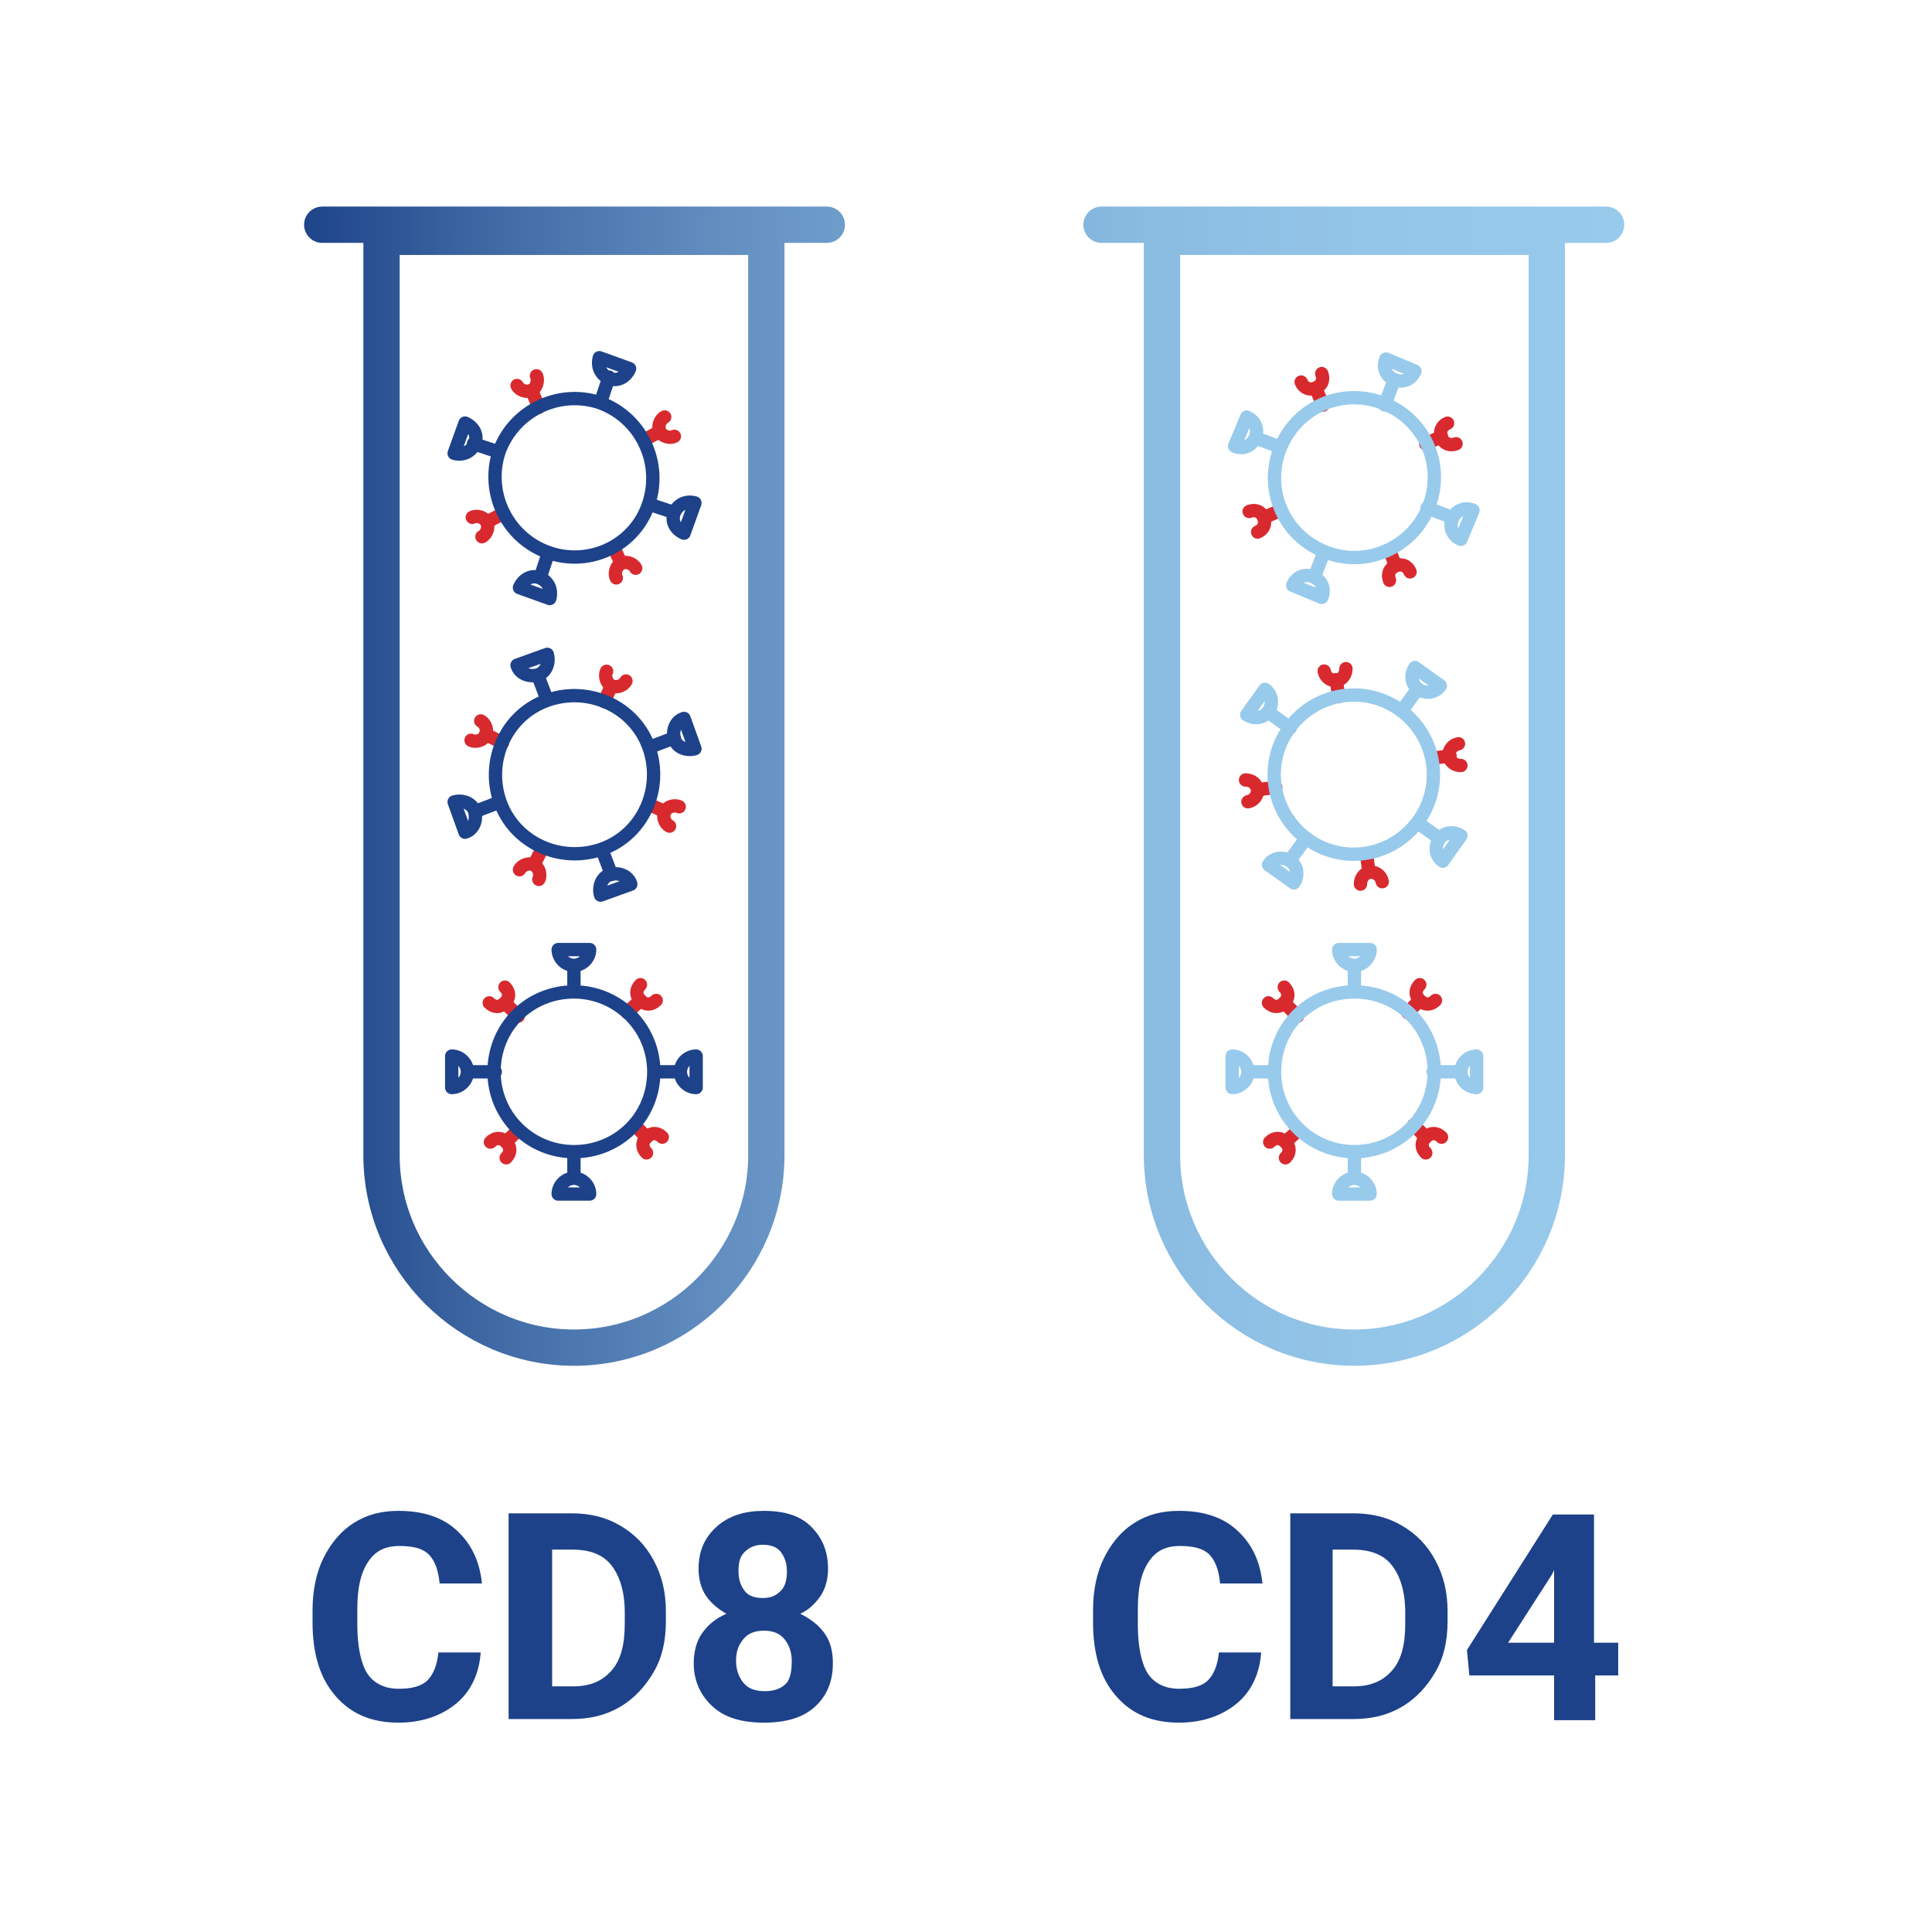
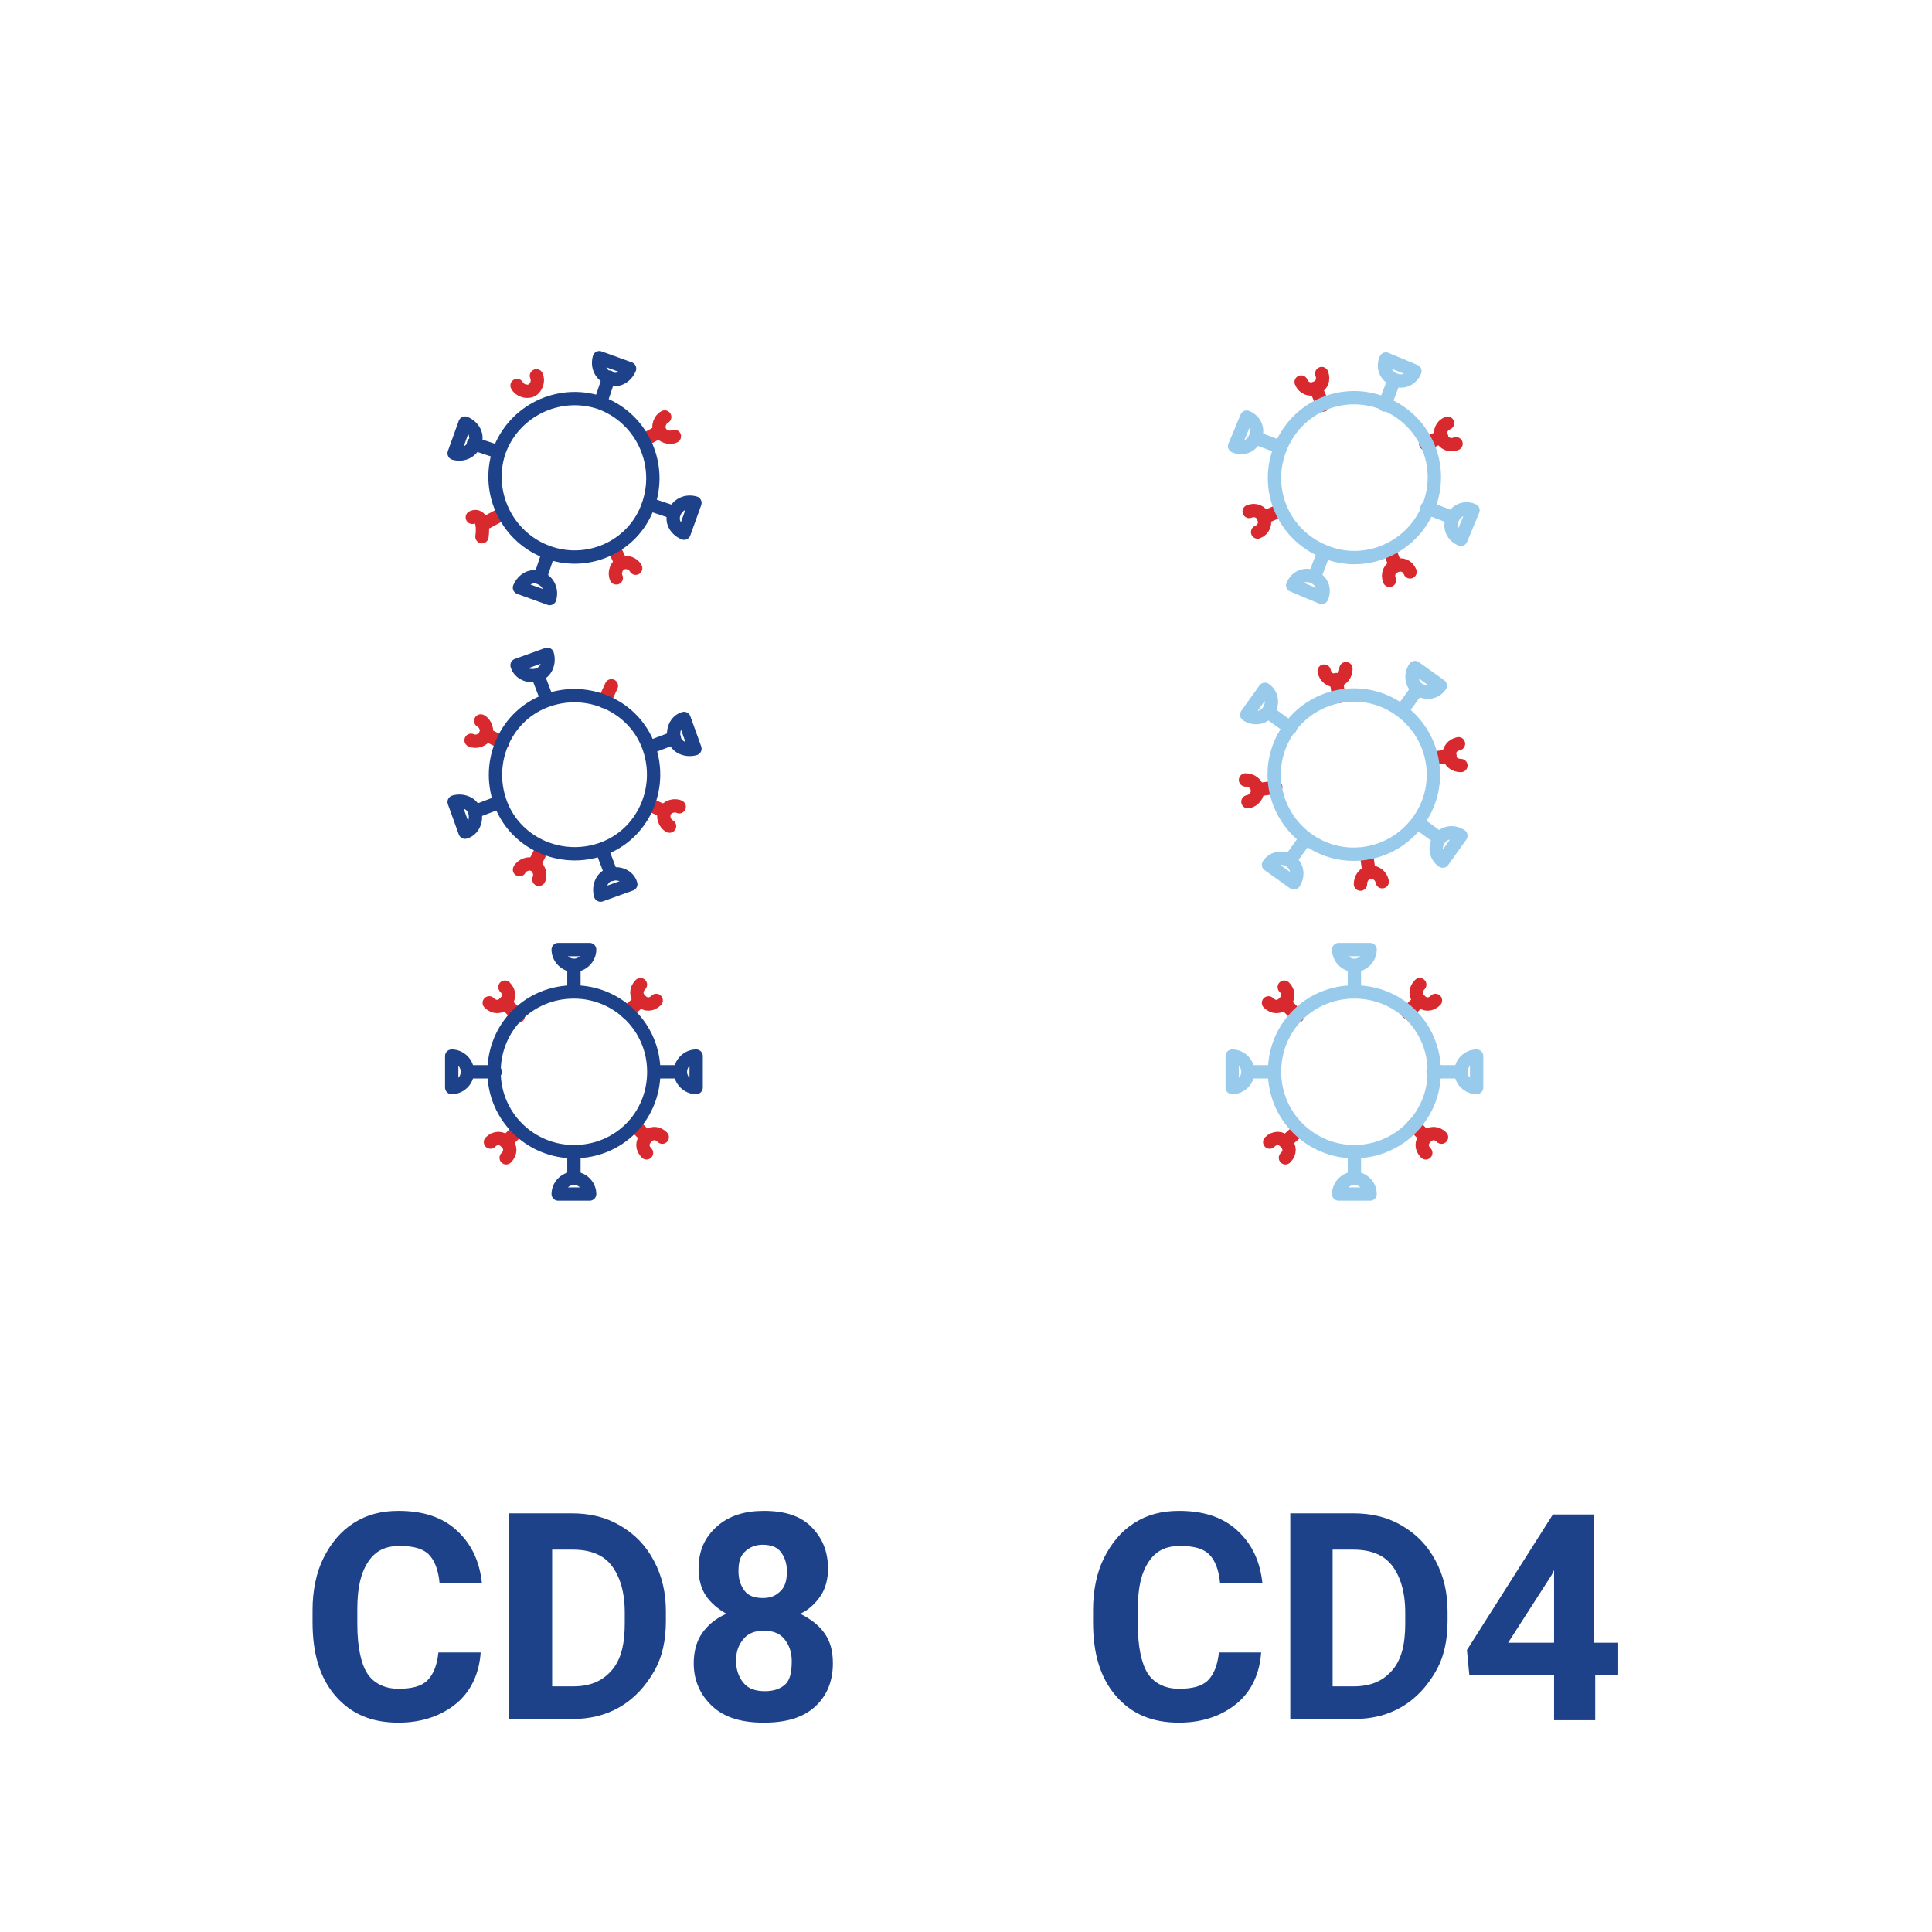
<svg xmlns="http://www.w3.org/2000/svg" width="80" height="80" viewBox="0 0 80 80" fill="none">
  <g clip-path="url(#clip0_249_26310)">
    <path d="M19.907 68.375C19.857 69.277 19.506 70.028 18.905 70.529C18.304 71.03 17.502 71.331 16.5 71.331C15.398 71.331 14.546 70.98 13.894 70.229C13.243 69.477 12.942 68.475 12.942 67.172V66.671C12.942 65.87 13.093 65.118 13.393 64.517C13.694 63.915 14.095 63.414 14.646 63.064C15.197 62.713 15.798 62.562 16.5 62.562C17.502 62.562 18.304 62.813 18.905 63.364C19.506 63.915 19.857 64.617 19.957 65.569H18.203C18.153 65.018 18.003 64.617 17.753 64.366C17.502 64.116 17.101 64.016 16.55 64.016C15.949 64.016 15.548 64.216 15.247 64.667C14.947 65.118 14.796 65.719 14.796 66.621V67.272C14.796 68.174 14.947 68.876 15.197 69.277C15.448 69.677 15.899 69.928 16.5 69.928C17.051 69.928 17.452 69.828 17.702 69.577C17.953 69.327 18.103 68.926 18.153 68.425H19.907V68.375Z" fill="#1D428A" />
    <path d="M21.06 71.232V62.664H23.665C24.417 62.664 25.068 62.814 25.669 63.165C26.271 63.516 26.721 63.967 27.072 64.618C27.423 65.27 27.573 65.971 27.573 66.723V67.124C27.573 67.925 27.423 68.627 27.072 69.228C26.721 69.829 26.271 70.33 25.669 70.681C25.068 71.032 24.417 71.182 23.665 71.182H21.06V71.232ZM22.863 64.117V69.829H23.715C24.417 69.829 24.918 69.629 25.319 69.178C25.719 68.727 25.87 68.076 25.87 67.224V66.773C25.87 65.921 25.669 65.27 25.319 64.819C24.968 64.368 24.417 64.167 23.715 64.167H22.863V64.117Z" fill="#1D428A" />
    <path d="M34.287 64.968C34.287 65.368 34.187 65.769 33.987 66.07C33.786 66.371 33.486 66.671 33.135 66.822C33.536 67.022 33.886 67.272 34.137 67.623C34.388 67.974 34.488 68.375 34.488 68.876C34.488 69.627 34.237 70.229 33.736 70.68C33.235 71.131 32.534 71.331 31.632 71.331C30.73 71.331 30.028 71.131 29.527 70.68C29.026 70.229 28.726 69.627 28.726 68.876C28.726 68.425 28.826 67.974 29.076 67.623C29.327 67.272 29.628 67.022 30.078 66.822C29.728 66.621 29.427 66.371 29.227 66.07C29.026 65.769 28.926 65.368 28.926 64.968C28.926 64.216 29.177 63.665 29.678 63.214C30.179 62.763 30.83 62.562 31.632 62.562C32.483 62.562 33.135 62.763 33.586 63.214C34.037 63.665 34.287 64.216 34.287 64.968ZM32.784 68.776C32.784 68.425 32.684 68.124 32.483 67.874C32.283 67.623 31.983 67.523 31.632 67.523C31.281 67.523 30.98 67.623 30.78 67.874C30.579 68.124 30.479 68.375 30.479 68.776C30.479 69.126 30.579 69.427 30.78 69.677C30.98 69.928 31.281 70.028 31.682 70.028C32.033 70.028 32.333 69.928 32.534 69.728C32.734 69.527 32.784 69.177 32.784 68.776ZM32.584 65.068C32.584 64.717 32.483 64.466 32.333 64.266C32.183 64.066 31.932 63.965 31.582 63.965C31.281 63.965 31.03 64.066 30.83 64.266C30.63 64.466 30.579 64.717 30.579 65.068C30.579 65.418 30.68 65.669 30.83 65.87C30.98 66.07 31.231 66.17 31.582 66.17C31.932 66.17 32.133 66.07 32.333 65.87C32.534 65.669 32.584 65.368 32.584 65.068Z" fill="#1D428A" />
    <path d="M52.225 68.375C52.175 69.277 51.825 70.028 51.223 70.529C50.622 71.03 49.82 71.331 48.818 71.331C47.716 71.331 46.864 70.98 46.213 70.229C45.561 69.477 45.261 68.475 45.261 67.172V66.671C45.261 65.87 45.411 65.118 45.712 64.517C46.012 63.915 46.413 63.414 46.964 63.064C47.516 62.713 48.117 62.562 48.818 62.562C49.82 62.562 50.622 62.813 51.223 63.364C51.825 63.915 52.175 64.617 52.276 65.569H50.522C50.472 65.018 50.321 64.617 50.071 64.366C49.82 64.116 49.419 64.016 48.868 64.016C48.267 64.016 47.866 64.216 47.566 64.667C47.265 65.118 47.115 65.719 47.115 66.621V67.272C47.115 68.174 47.265 68.876 47.516 69.277C47.766 69.677 48.217 69.928 48.818 69.928C49.369 69.928 49.77 69.828 50.021 69.577C50.271 69.327 50.422 68.926 50.472 68.425H52.225V68.375Z" fill="#1D428A" />
    <path d="M53.428 71.232V62.664H56.033C56.785 62.664 57.436 62.814 58.038 63.165C58.639 63.516 59.09 63.967 59.44 64.618C59.791 65.27 59.941 65.971 59.941 66.723V67.124C59.941 67.925 59.791 68.627 59.44 69.228C59.09 69.829 58.639 70.33 58.038 70.681C57.436 71.032 56.785 71.182 56.033 71.182H53.428V71.232ZM55.181 64.117V69.829H56.033C56.735 69.829 57.236 69.629 57.637 69.178C58.038 68.727 58.188 68.076 58.188 67.224V66.773C58.188 65.921 57.987 65.27 57.637 64.819C57.286 64.368 56.735 64.167 56.033 64.167H55.181V64.117Z" fill="#1D428A" />
    <path d="M66.054 68.022H67.006V69.375H66.054V71.229H64.351V69.375H60.843L60.743 68.323L64.301 62.711H66.004V68.022H66.054ZM62.447 68.022H64.351V65.016L64.251 65.216L62.447 68.022Z" fill="#1D428A" />
-     <path d="M45.611 9.305H66.505M31.732 9.806V47.836C31.732 52.195 28.174 55.803 23.765 55.803C19.406 55.803 15.798 52.245 15.798 47.836V9.806H31.732ZM13.343 9.305H34.237H13.343ZM48.116 9.806V47.836C48.116 52.195 51.674 55.803 56.083 55.803C60.442 55.803 64.05 52.245 64.05 47.836V9.806H48.116Z" stroke="url(#paint0_linear_249_26310)" stroke-width="1.503" stroke-miterlimit="10" stroke-linecap="round" stroke-linejoin="round" />
    <path d="M27.524 17.266C27.323 17.366 27.223 17.666 27.323 17.867C27.424 18.067 27.724 18.168 27.925 18.067" stroke="#D82A2E" stroke-width="0.552" stroke-miterlimit="10" stroke-linecap="round" stroke-linejoin="round" />
    <path d="M26.672 18.218L27.323 17.867" stroke="#D82A2E" stroke-width="0.552" stroke-miterlimit="10" stroke-linecap="round" stroke-linejoin="round" />
-     <path d="M19.957 22.224C20.158 22.124 20.258 21.823 20.158 21.622C20.058 21.422 19.757 21.322 19.557 21.422" stroke="#D82A2E" stroke-width="0.552" stroke-miterlimit="10" stroke-linecap="round" stroke-linejoin="round" />
+     <path d="M19.957 22.224C20.058 21.422 19.757 21.322 19.557 21.422" stroke="#D82A2E" stroke-width="0.552" stroke-miterlimit="10" stroke-linecap="round" stroke-linejoin="round" />
    <path d="M20.809 21.273L20.157 21.624" stroke="#D82A2E" stroke-width="0.552" stroke-miterlimit="10" stroke-linecap="round" stroke-linejoin="round" />
    <path d="M21.41 15.963C21.51 16.164 21.811 16.264 22.011 16.164C22.212 16.064 22.312 15.763 22.212 15.562" stroke="#D82A2E" stroke-width="0.552" stroke-miterlimit="10" stroke-linecap="round" stroke-linejoin="round" />
-     <path d="M22.312 16.866L22.012 16.164" stroke="#D82A2E" stroke-width="0.552" stroke-miterlimit="10" stroke-linecap="round" stroke-linejoin="round" />
    <path d="M26.322 23.529C26.221 23.328 25.921 23.228 25.72 23.328C25.52 23.429 25.42 23.729 25.52 23.93" stroke="#D82A2E" stroke-width="0.552" stroke-miterlimit="10" stroke-linecap="round" stroke-linejoin="round" />
    <path d="M25.419 22.68L25.72 23.331" stroke="#D82A2E" stroke-width="0.552" stroke-miterlimit="10" stroke-linecap="round" stroke-linejoin="round" />
    <path d="M20.659 18.721L19.606 18.37M22.713 22.88C21.009 22.278 20.107 20.424 20.659 18.721C21.26 17.017 23.114 16.115 24.817 16.666C26.521 17.268 27.423 19.122 26.872 20.825C26.321 22.579 24.416 23.481 22.713 22.88ZM24.817 14.812C24.717 15.163 24.867 15.514 25.218 15.664C25.569 15.815 25.92 15.614 26.07 15.264L24.817 14.812ZM24.867 16.666L25.218 15.614L24.867 16.666ZM22.763 24.784C22.863 24.433 22.713 24.082 22.362 23.932C22.012 23.781 21.661 23.982 21.51 24.333L22.763 24.784ZM22.713 22.88L22.362 23.932L22.713 22.88ZM28.776 20.825C28.425 20.725 28.074 20.875 27.924 21.226C27.774 21.577 27.974 21.927 28.325 22.078L28.776 20.825ZM26.872 20.875L27.924 21.226L26.872 20.875ZM18.805 18.771C19.155 18.871 19.506 18.721 19.657 18.37C19.807 18.019 19.606 17.669 19.256 17.518L18.805 18.771Z" stroke="#1D428A" stroke-width="0.552" stroke-miterlimit="10" stroke-linecap="round" stroke-linejoin="round" />
-     <path d="M25.118 27.797C25.018 27.997 25.118 28.298 25.319 28.398C25.519 28.498 25.82 28.398 25.92 28.198" stroke="#D82A2E" stroke-width="0.552" stroke-miterlimit="10" stroke-linecap="round" stroke-linejoin="round" />
    <path d="M25.018 29.05L25.318 28.398" stroke="#D82A2E" stroke-width="0.552" stroke-miterlimit="10" stroke-linecap="round" stroke-linejoin="round" />
    <path d="M22.312 36.414C22.413 36.214 22.312 35.913 22.112 35.813C21.912 35.712 21.611 35.813 21.511 36.013" stroke="#D82A2E" stroke-width="0.552" stroke-miterlimit="10" stroke-linecap="round" stroke-linejoin="round" />
    <path d="M22.463 35.109L22.112 35.811" stroke="#D82A2E" stroke-width="0.552" stroke-miterlimit="10" stroke-linecap="round" stroke-linejoin="round" />
    <path d="M19.506 30.653C19.706 30.753 20.007 30.653 20.107 30.453C20.207 30.252 20.107 29.952 19.907 29.852" stroke="#D82A2E" stroke-width="0.552" stroke-miterlimit="10" stroke-linecap="round" stroke-linejoin="round" />
    <path d="M20.809 30.757L20.107 30.406" stroke="#D82A2E" stroke-width="0.552" stroke-miterlimit="10" stroke-linecap="round" stroke-linejoin="round" />
    <path d="M28.125 33.407C27.924 33.306 27.624 33.407 27.524 33.607C27.424 33.807 27.524 34.108 27.724 34.208" stroke="#D82A2E" stroke-width="0.552" stroke-miterlimit="10" stroke-linecap="round" stroke-linejoin="round" />
    <path d="M26.872 33.305L27.523 33.605" stroke="#D82A2E" stroke-width="0.552" stroke-miterlimit="10" stroke-linecap="round" stroke-linejoin="round" />
    <path d="M20.709 33.207L19.657 33.608M24.918 35.161C23.214 35.762 21.31 34.91 20.709 33.207C20.107 31.503 20.959 29.599 22.663 28.998C24.366 28.396 26.27 29.248 26.872 30.952C27.473 32.656 26.621 34.559 24.918 35.161ZM21.41 27.545C21.51 27.895 21.911 28.046 22.262 27.946C22.613 27.845 22.763 27.445 22.663 27.094L21.41 27.545ZM22.663 28.998L22.262 27.946L22.663 28.998ZM26.12 36.614C26.02 36.263 25.619 36.113 25.268 36.213C24.918 36.313 24.767 36.714 24.867 37.065L26.12 36.614ZM24.918 35.161L25.318 36.213L24.918 35.161ZM28.325 29.749C27.974 29.85 27.824 30.25 27.924 30.601C28.024 30.952 28.425 31.102 28.776 31.002L28.325 29.749ZM26.872 30.952L27.924 30.551L26.872 30.952ZM19.256 34.459C19.606 34.359 19.757 33.958 19.657 33.608C19.556 33.257 19.155 33.106 18.805 33.207L19.256 34.459Z" stroke="#1D428A" stroke-width="0.552" stroke-miterlimit="10" stroke-linecap="round" stroke-linejoin="round" />
    <path d="M26.52 40.773C26.32 40.974 26.32 41.224 26.52 41.425C26.721 41.625 26.971 41.625 27.172 41.425" stroke="#D82A2E" stroke-width="0.552" stroke-miterlimit="10" stroke-linecap="round" stroke-linejoin="round" />
    <path d="M25.97 41.923L26.521 41.422" stroke="#D82A2E" stroke-width="0.552" stroke-miterlimit="10" stroke-linecap="round" stroke-linejoin="round" />
    <path d="M20.959 47.942C21.159 47.742 21.159 47.491 20.959 47.291C20.759 47.09 20.508 47.09 20.308 47.291" stroke="#D82A2E" stroke-width="0.552" stroke-miterlimit="10" stroke-linecap="round" stroke-linejoin="round" />
    <path d="M21.459 46.789L20.958 47.29" stroke="#D82A2E" stroke-width="0.552" stroke-miterlimit="10" stroke-linecap="round" stroke-linejoin="round" />
    <path d="M20.258 41.526C20.458 41.727 20.709 41.727 20.909 41.526C21.11 41.326 21.11 41.075 20.909 40.875" stroke="#D82A2E" stroke-width="0.552" stroke-miterlimit="10" stroke-linecap="round" stroke-linejoin="round" />
    <path d="M21.459 42.075L20.908 41.523" stroke="#D82A2E" stroke-width="0.552" stroke-miterlimit="10" stroke-linecap="round" stroke-linejoin="round" />
    <path d="M27.423 47.088C27.222 46.887 26.972 46.887 26.771 47.088C26.571 47.288 26.571 47.539 26.771 47.739" stroke="#D82A2E" stroke-width="0.552" stroke-miterlimit="10" stroke-linecap="round" stroke-linejoin="round" />
    <path d="M26.27 46.586L26.772 47.087" stroke="#D82A2E" stroke-width="0.552" stroke-miterlimit="10" stroke-linecap="round" stroke-linejoin="round" />
    <path d="M20.508 44.381H19.406M23.765 47.688C21.961 47.688 20.458 46.235 20.458 44.381C20.458 42.527 21.911 41.074 23.765 41.074C25.569 41.074 27.072 42.527 27.072 44.381C27.072 46.235 25.619 47.688 23.765 47.688ZM23.113 39.32C23.113 39.671 23.414 39.972 23.765 39.972C24.116 39.972 24.416 39.671 24.416 39.32H23.113ZM23.765 41.074V39.972V41.074ZM24.416 49.442C24.416 49.091 24.116 48.79 23.765 48.79C23.414 48.79 23.113 49.091 23.113 49.442H24.416ZM23.765 47.688V48.79V47.688ZM28.826 43.73C28.475 43.73 28.174 44.03 28.174 44.381C28.174 44.732 28.475 45.032 28.826 45.032V43.73ZM27.072 44.381H28.174H27.072ZM18.704 45.032C19.055 45.032 19.355 44.732 19.355 44.381C19.355 44.03 19.055 43.73 18.704 43.73V45.032Z" stroke="#1D428A" stroke-width="0.552" stroke-miterlimit="10" stroke-linecap="round" stroke-linejoin="round" />
    <path d="M59.941 17.523C59.691 17.624 59.59 17.874 59.691 18.125C59.791 18.375 60.041 18.475 60.292 18.375" stroke="#D82A2E" stroke-width="0.552" stroke-miterlimit="10" stroke-linecap="round" stroke-linejoin="round" />
    <path d="M59.039 18.379L59.69 18.078" stroke="#D82A2E" stroke-width="0.552" stroke-miterlimit="10" stroke-linecap="round" stroke-linejoin="round" />
    <path d="M52.075 22.031C52.326 21.931 52.426 21.68 52.326 21.43C52.226 21.179 51.975 21.079 51.725 21.179" stroke="#D82A2E" stroke-width="0.552" stroke-miterlimit="10" stroke-linecap="round" stroke-linejoin="round" />
    <path d="M53.028 21.133L52.326 21.433" stroke="#D82A2E" stroke-width="0.552" stroke-miterlimit="10" stroke-linecap="round" stroke-linejoin="round" />
    <path d="M53.878 15.819C53.978 16.07 54.229 16.17 54.479 16.07C54.73 15.97 54.83 15.719 54.73 15.469" stroke="#D82A2E" stroke-width="0.552" stroke-miterlimit="10" stroke-linecap="round" stroke-linejoin="round" />
    <path d="M54.78 16.772L54.48 16.07" stroke="#D82A2E" stroke-width="0.552" stroke-miterlimit="10" stroke-linecap="round" stroke-linejoin="round" />
    <path d="M58.388 23.68C58.288 23.429 58.038 23.329 57.787 23.429C57.536 23.529 57.436 23.78 57.536 24.03" stroke="#D82A2E" stroke-width="0.552" stroke-miterlimit="10" stroke-linecap="round" stroke-linejoin="round" />
    <path d="M57.536 22.781L57.787 23.433" stroke="#D82A2E" stroke-width="0.552" stroke-miterlimit="10" stroke-linecap="round" stroke-linejoin="round" />
    <path d="M53.027 18.525L51.975 18.124M54.831 22.834C53.127 22.133 52.326 20.229 53.027 18.525C53.728 16.821 55.633 16.02 57.336 16.721C59.04 17.423 59.842 19.327 59.14 21.03C58.438 22.734 56.484 23.535 54.831 22.834ZM57.386 14.867C57.236 15.218 57.386 15.569 57.737 15.719C58.088 15.869 58.438 15.719 58.589 15.368L57.386 14.867ZM57.336 16.771L57.737 15.719L57.336 16.771ZM54.731 24.738C54.881 24.387 54.731 24.037 54.38 23.886C54.029 23.736 53.678 23.886 53.528 24.237L54.731 24.738ZM54.831 22.834L54.43 23.886L54.831 22.834ZM60.994 21.13C60.643 20.98 60.292 21.13 60.142 21.481C59.992 21.832 60.142 22.183 60.493 22.333L60.994 21.13ZM59.09 21.03L60.142 21.431L59.09 21.03ZM51.123 18.475C51.474 18.625 51.825 18.475 51.975 18.124C52.125 17.773 51.975 17.423 51.624 17.272L51.123 18.475Z" stroke="#98CAEC" stroke-width="0.552" stroke-miterlimit="10" stroke-linecap="round" stroke-linejoin="round" />
    <path d="M54.831 27.788C54.881 28.038 55.082 28.189 55.332 28.189C55.583 28.139 55.733 27.938 55.733 27.688" stroke="#D82A2E" stroke-width="0.552" stroke-miterlimit="10" stroke-linecap="round" stroke-linejoin="round" />
    <path d="M55.432 28.842L55.332 28.141" stroke="#D82A2E" stroke-width="0.552" stroke-miterlimit="10" stroke-linecap="round" stroke-linejoin="round" />
    <path d="M57.236 36.51C57.186 36.26 56.985 36.109 56.735 36.109C56.484 36.16 56.334 36.36 56.334 36.61" stroke="#D82A2E" stroke-width="0.552" stroke-miterlimit="10" stroke-linecap="round" stroke-linejoin="round" />
    <path d="M56.585 35.359L56.685 36.111" stroke="#D82A2E" stroke-width="0.552" stroke-miterlimit="10" stroke-linecap="round" stroke-linejoin="round" />
    <path d="M51.674 33.199C51.925 33.149 52.075 32.948 52.075 32.698C52.025 32.447 51.825 32.297 51.574 32.297" stroke="#D82A2E" stroke-width="0.552" stroke-miterlimit="10" stroke-linecap="round" stroke-linejoin="round" />
    <path d="M52.827 32.602L52.075 32.702" stroke="#D82A2E" stroke-width="0.552" stroke-miterlimit="10" stroke-linecap="round" stroke-linejoin="round" />
    <path d="M60.393 30.797C60.142 30.847 59.992 31.047 59.992 31.298C60.042 31.549 60.243 31.699 60.493 31.699" stroke="#D82A2E" stroke-width="0.552" stroke-miterlimit="10" stroke-linecap="round" stroke-linejoin="round" />
    <path d="M59.341 31.397L60.042 31.297" stroke="#D82A2E" stroke-width="0.552" stroke-miterlimit="10" stroke-linecap="round" stroke-linejoin="round" />
    <path d="M54.079 34.706L53.428 35.607M58.689 34.054C57.587 35.507 55.532 35.808 54.079 34.706C52.626 33.603 52.325 31.549 53.428 30.096C54.53 28.643 56.584 28.342 58.038 29.444C59.491 30.547 59.791 32.601 58.689 34.054ZM51.624 29.595C51.925 29.795 52.325 29.745 52.526 29.444C52.726 29.144 52.676 28.743 52.376 28.543L51.624 29.595ZM53.428 30.146L52.526 29.494L53.428 30.146ZM60.493 34.605C60.192 34.405 59.791 34.455 59.591 34.756C59.39 35.056 59.441 35.457 59.741 35.658L60.493 34.605ZM58.689 34.054L59.591 34.706L58.689 34.054ZM58.589 27.641C58.388 27.941 58.438 28.342 58.739 28.543C59.04 28.743 59.441 28.693 59.641 28.392L58.589 27.641ZM58.038 29.444L58.689 28.543L58.038 29.444ZM53.578 36.559C53.779 36.259 53.728 35.858 53.428 35.658C53.127 35.457 52.726 35.507 52.526 35.808L53.578 36.559Z" stroke="#98CAEC" stroke-width="0.552" stroke-miterlimit="10" stroke-linecap="round" stroke-linejoin="round" />
    <path d="M58.789 40.773C58.589 40.974 58.589 41.224 58.789 41.425C58.989 41.625 59.24 41.625 59.44 41.425" stroke="#D82A2E" stroke-width="0.552" stroke-miterlimit="10" stroke-linecap="round" stroke-linejoin="round" />
    <path d="M58.288 41.923L58.789 41.422" stroke="#D82A2E" stroke-width="0.552" stroke-miterlimit="10" stroke-linecap="round" stroke-linejoin="round" />
    <path d="M53.227 47.942C53.428 47.742 53.428 47.491 53.227 47.291C53.027 47.09 52.777 47.09 52.576 47.291" stroke="#D82A2E" stroke-width="0.552" stroke-miterlimit="10" stroke-linecap="round" stroke-linejoin="round" />
    <path d="M53.778 46.789L53.227 47.29" stroke="#D82A2E" stroke-width="0.552" stroke-miterlimit="10" stroke-linecap="round" stroke-linejoin="round" />
    <path d="M52.526 41.526C52.727 41.727 52.977 41.727 53.178 41.526C53.378 41.326 53.378 41.075 53.178 40.875" stroke="#D82A2E" stroke-width="0.552" stroke-miterlimit="10" stroke-linecap="round" stroke-linejoin="round" />
    <path d="M53.728 42.075L53.177 41.523" stroke="#D82A2E" stroke-width="0.552" stroke-miterlimit="10" stroke-linecap="round" stroke-linejoin="round" />
    <path d="M59.69 47.088C59.49 46.887 59.239 46.887 59.039 47.088C58.839 47.288 58.839 47.539 59.039 47.739" stroke="#D82A2E" stroke-width="0.552" stroke-miterlimit="10" stroke-linecap="round" stroke-linejoin="round" />
    <path d="M58.538 46.586L59.039 47.087" stroke="#D82A2E" stroke-width="0.552" stroke-miterlimit="10" stroke-linecap="round" stroke-linejoin="round" />
    <path d="M52.776 44.381H51.674M56.083 47.688C54.279 47.688 52.776 46.235 52.776 44.381C52.776 42.527 54.229 41.074 56.083 41.074C57.937 41.074 59.39 42.527 59.39 44.381C59.39 46.235 57.887 47.688 56.083 47.688ZM55.432 39.32C55.432 39.671 55.732 39.972 56.083 39.972C56.434 39.972 56.734 39.671 56.734 39.32H55.432ZM56.083 41.074V39.972V41.074ZM56.734 49.442C56.734 49.091 56.434 48.79 56.083 48.79C55.732 48.79 55.432 49.091 55.432 49.442H56.734ZM56.083 47.688V48.79V47.688ZM61.144 43.73C60.793 43.73 60.492 44.03 60.492 44.381C60.492 44.732 60.793 45.032 61.144 45.032V43.73ZM59.34 44.381H60.442H59.34ZM51.023 45.032C51.373 45.032 51.674 44.732 51.674 44.381C51.674 44.03 51.373 43.73 51.023 43.73V45.032Z" stroke="#98CAEC" stroke-width="0.552" stroke-miterlimit="10" stroke-linecap="round" stroke-linejoin="round" />
  </g>
  <defs>
    <linearGradient id="paint0_linear_249_26310" x1="12.595" y1="32.557" x2="67.253" y2="32.557" gradientUnits="userSpaceOnUse">
      <stop stop-color="#1E4489" />
      <stop offset="0.001" stop-color="#1E4489" />
      <stop offset="0.157" stop-color="#436DA7" />
      <stop offset="0.315" stop-color="#628EC0" />
      <stop offset="0.477" stop-color="#79A9D3" />
      <stop offset="0.642" stop-color="#8ABBE1" />
      <stop offset="0.814" stop-color="#94C6E9" />
      <stop offset="1" stop-color="#98CAEC" />
    </linearGradient>
    <clipPath id="clip0_249_26310">
      <rect width="55.116" height="63.133" fill="white" transform="translate(12.441 8.43)" />
    </clipPath>
  </defs>
</svg>